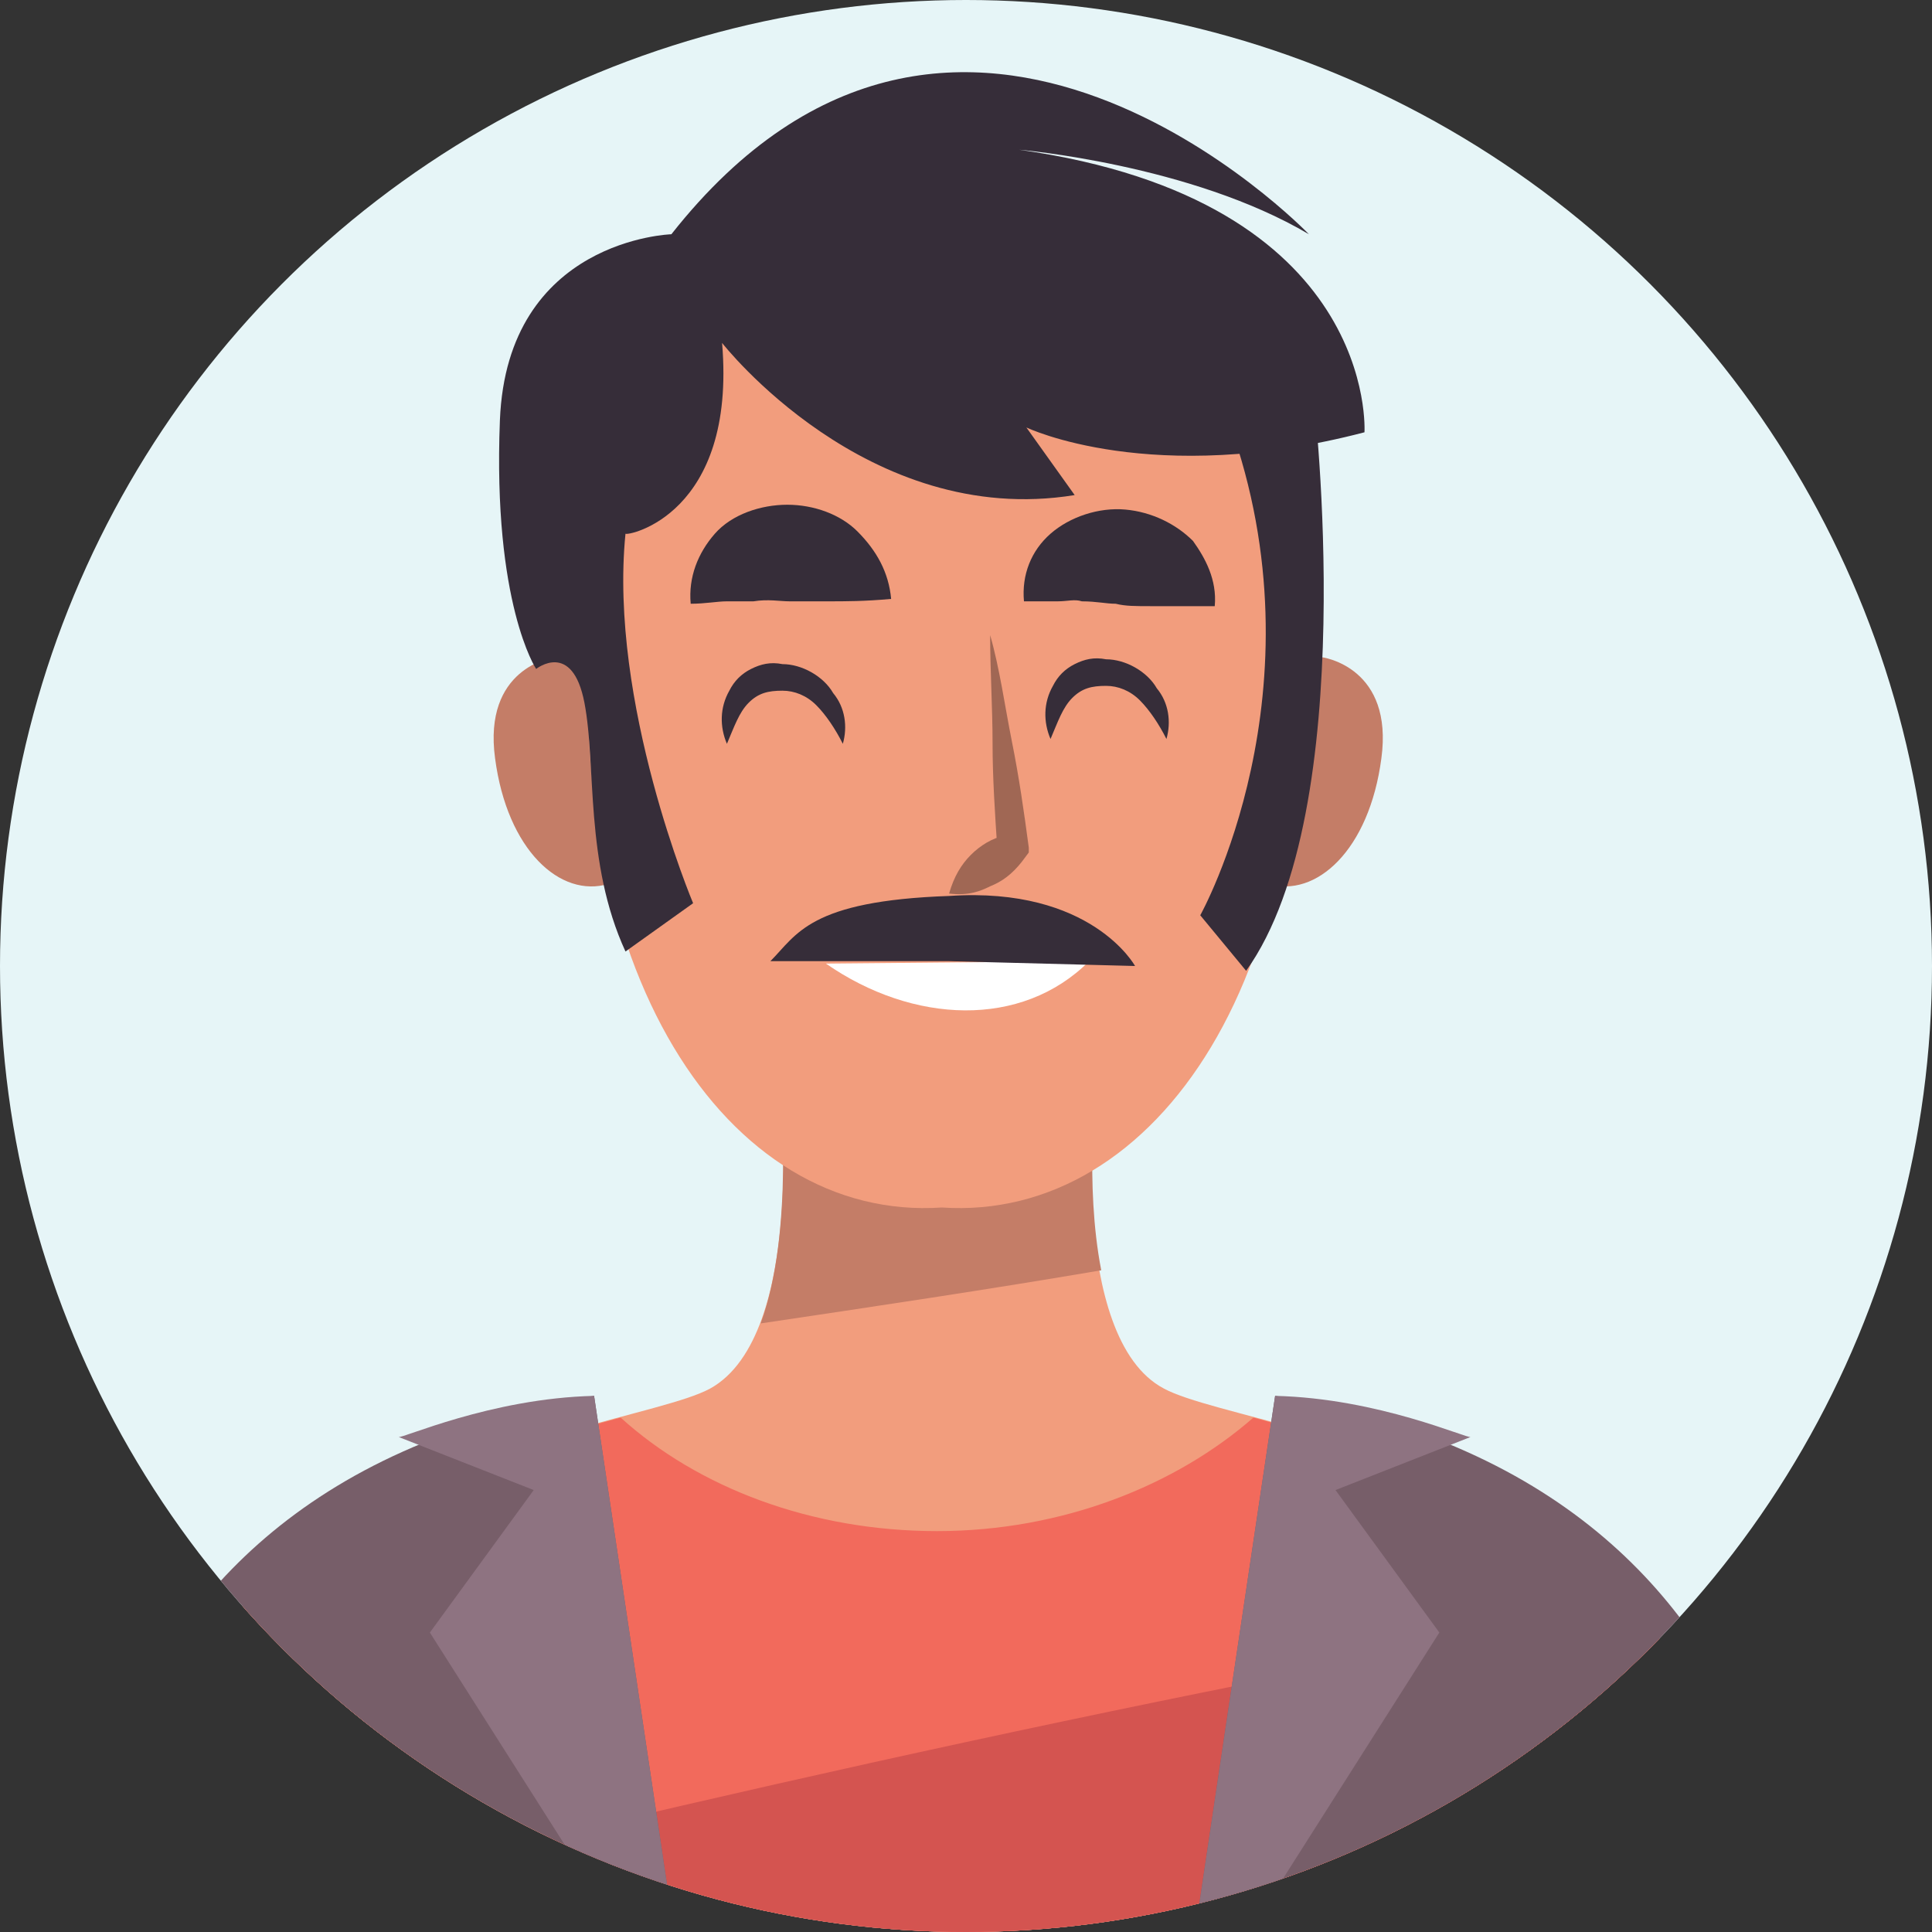
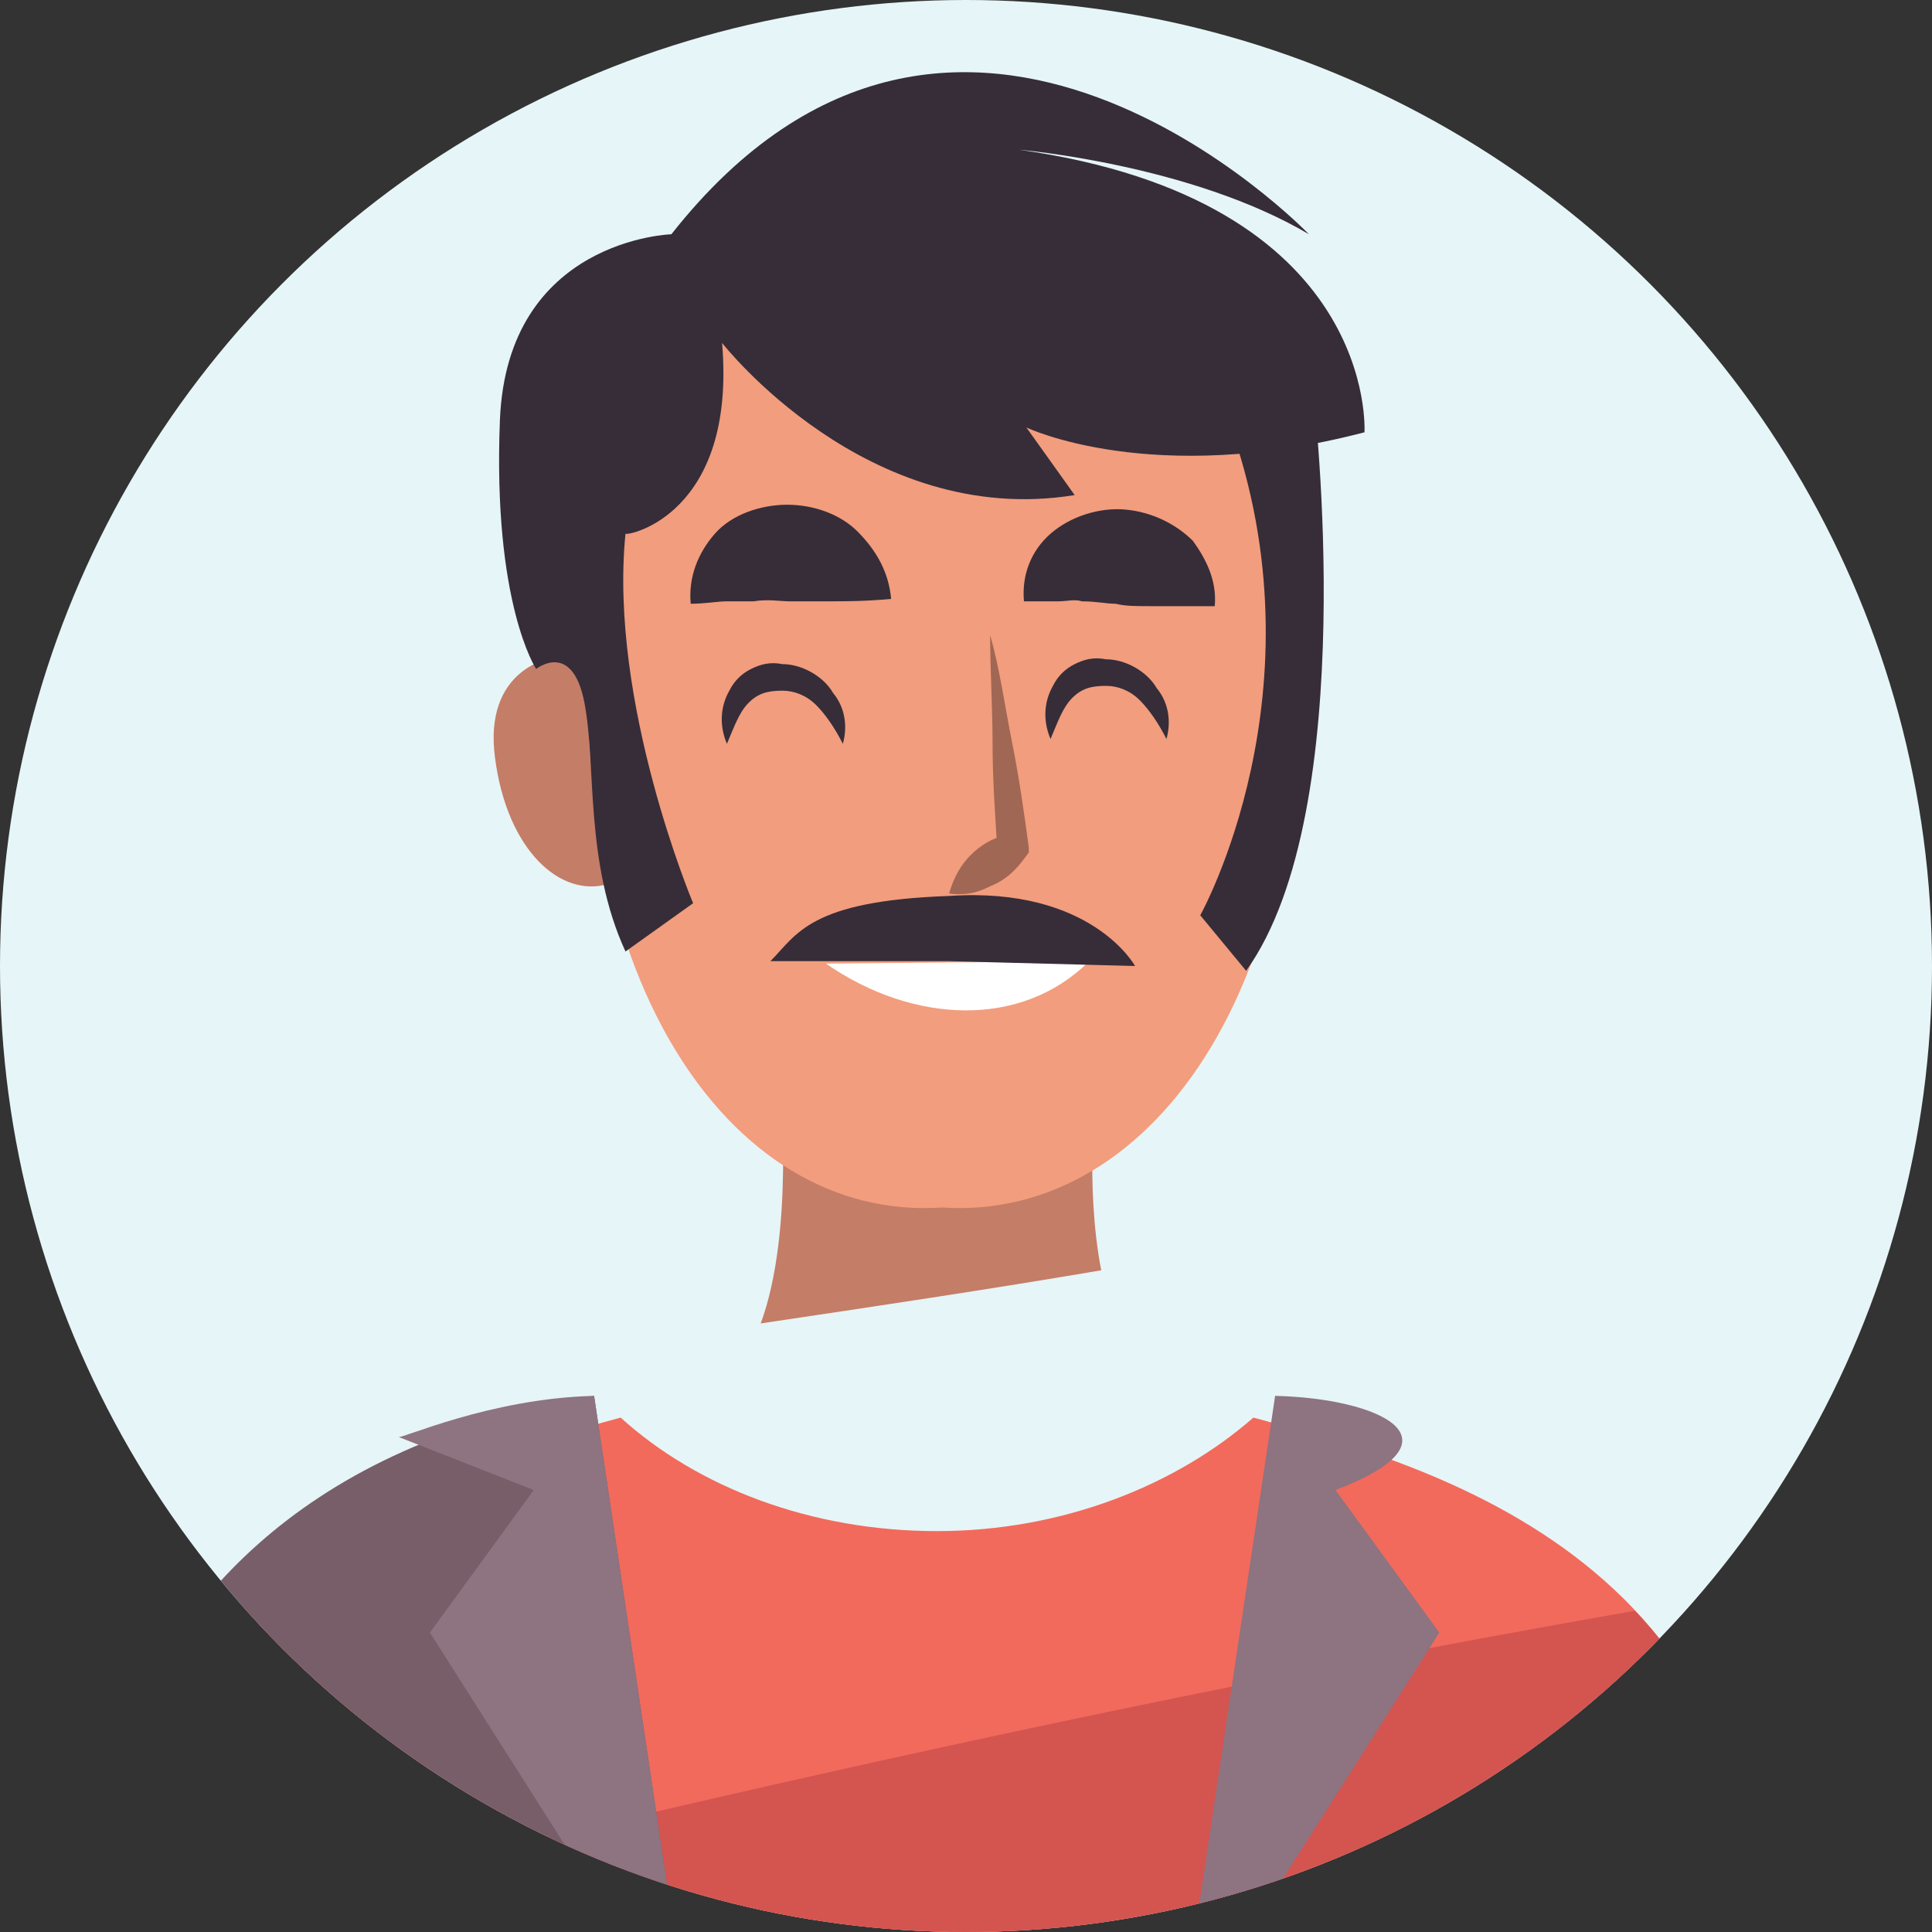
<svg xmlns="http://www.w3.org/2000/svg" xmlns:xlink="http://www.w3.org/1999/xlink" version="1.1" id="Layer_1" x="0px" y="0px" viewBox="0 0 80 80" style="enable-background:new 0 0 80 80;" xml:space="preserve">
  <rect x="0" y="0" width="80" height="80" fill="#333333" stroke="none" />
  <style type="text/css">
	.st0{clip-path:url(#SVGID_2_);fill:#E6F5F7;}
	.st1{clip-path:url(#SVGID_2_);}
	.st2{fill:#F29D7D;}
	.st3{fill:#C47D67;}
	.st4{fill:#F26A5C;}
	.st5{fill:#D45450;}
	.st6{fill:#775E69;}
	.st7{fill:#8E7381;}
	.st8{fill:#A06754;}
	.st9{fill:#FFFFFF;}
	.st10{fill:#362D39;}
</style>
  <g>
    <defs>
      <circle id="SVGID_1_" cx="40" cy="40" r="40" />
    </defs>
    <clipPath id="SVGID_2_">
      <use xlink:href="#SVGID_1_" style="overflow:visible;" />
    </clipPath>
    <circle class="st0" cx="40" cy="40" r="40" />
    <g class="st1">
      <g>
        <g>
-           <path class="st2" d="M48.2,57.5C44.2,55.4,45.3,45,45.3,45l-5.9,0.4V45l-0.6,0.2L38.2,45v0.4L32.3,45c0,0,1.1,10.3-2.9,12.5      c-3.9,2.1-27.1,3.2-24.6,27.1h33.3h1.3h33.3C75.3,60.7,52.1,59.6,48.2,57.5z" />
          <path class="st3" d="M31.5,54.8c4.7-0.7,9.4-1.4,14.1-2.2c-0.7-3.6-0.2-7.7-0.2-7.7l-5.9,0.4V45l-0.6,0.2L38.2,45v0.4L32.3,45      C32.3,45,32.9,51,31.5,54.8z" />
        </g>
        <g>
          <g>
            <path class="st4" d="M51.9,58.7c-3.2,2.8-7.9,4.7-13.1,4.7c-5.2,0-9.9-1.8-13.1-4.7C18,60.8,2.8,65,4.8,84.6h33.3h1.3h33.3       C74.8,65,59.7,60.8,51.9,58.7z" />
            <path class="st5" d="M4.7,80.5c0,1.3,0,2.6,0.2,4.1h67.9c0.9-8.5-1.5-14.1-5.1-17.9C46.5,70.4,25.5,75.2,4.7,80.5z" />
          </g>
          <g>
            <g>
              <path class="st6" d="M24.6,57.8l4,26.8H3.1C3.1,84.6,0.3,61.8,24.6,57.8z" />
              <path class="st7" d="M24.6,57.8l4,26.8l-10.8-17l4.3-5.9l-5.6-2.2C16.6,59.6,20.3,57.9,24.6,57.8z" />
            </g>
            <g>
-               <path class="st6" d="M52.8,57.8l-4,26.8h25.6C74.4,84.6,77.1,61.8,52.8,57.8z" />
-               <path class="st7" d="M52.8,57.8l-4,26.8l10.8-17l-4.3-5.9l5.6-2.2C60.8,59.6,57.1,57.9,52.8,57.8z" />
+               <path class="st7" d="M52.8,57.8l-4,26.8l10.8-17l-4.3-5.9C60.8,59.6,57.1,57.9,52.8,57.8z" />
            </g>
          </g>
        </g>
      </g>
      <g>
        <g>
          <path class="st3" d="M27.3,29.9c-1.2-3.6-3.9-2.8-4.2-2.7c-0.3,0-3.1,0.5-2.6,4.2c0.5,3.8,2.7,5.8,4.7,5.2      C27.4,36.2,28.5,33.5,27.3,29.9z" />
-           <path class="st3" d="M50.4,29.9c1.2-3.6,3.9-2.8,4.2-2.7c0.3,0,3.1,0.5,2.6,4.2c-0.5,3.8-2.7,5.8-4.7,5.2      C50.3,36.2,49.2,33.5,50.4,29.9z" />
          <path class="st2" d="M24.5,24.4C26,8.7,37.9,9.6,39,9.7c1.1-0.1,13.1-1,14.5,14.7C55,40.2,47.9,50.6,39,50      C30.1,50.6,23.1,40.2,24.5,24.4z" />
        </g>
        <g>
          <g>
            <path class="st8" d="M39.3,37c0.2-0.7,0.5-1.2,0.9-1.6c0.4-0.4,0.9-0.7,1.4-0.8l-0.3,0.6c-0.1-1.5-0.2-3-0.2-4.4       c0-1.5-0.1-3-0.1-4.5c0.4,1.4,0.6,2.9,0.9,4.4c0.3,1.5,0.5,2.9,0.7,4.4l0,0.2l-0.3,0.4c-0.4,0.5-0.8,0.8-1.3,1       C40.6,36.9,40.1,37.1,39.3,37z" />
          </g>
          <path class="st9" d="M45.1,39.8c-2.8,2.8-7.3,2.6-10.9,0.1" />
          <g>
            <path class="st10" d="M50.3,25.1c-1.1,0-1.9,0-2.6,0c-0.7,0-1.1,0-1.5-0.1c-0.4,0-0.8-0.1-1.4-0.1c-0.3-0.1-0.6,0-1,0       c-0.4,0-0.8,0-1.4,0c-0.1-1.1,0.3-2.1,1.1-2.8c0.8-0.7,2-1.1,3.1-1c1.1,0.1,2.1,0.6,2.8,1.3C49.9,23.1,50.4,24,50.3,25.1z" />
          </g>
          <g>
            <path class="st10" d="M36.9,24.8c-1.1,0.1-1.9,0.1-2.6,0.1l-1.6,0c-0.4,0-0.9-0.1-1.5,0c-0.3,0-0.7,0-1.1,0       c-0.4,0-0.9,0.1-1.5,0.1c-0.1-1.1,0.3-2.1,1-2.9c0.7-0.8,1.9-1.2,3-1.2c1.1,0,2.2,0.4,2.9,1.1C36.3,22.8,36.8,23.7,36.9,24.8z" />
          </g>
          <g>
            <path class="st10" d="M34.9,30.8c-0.3-0.6-0.7-1.2-1.1-1.6c-0.4-0.4-0.9-0.6-1.4-0.6c-0.6,0-1,0.1-1.4,0.5       c-0.4,0.4-0.6,1-0.9,1.7c-0.3-0.7-0.3-1.5,0.1-2.2c0.2-0.4,0.5-0.7,0.9-0.9c0.4-0.2,0.8-0.3,1.3-0.2c0.8,0,1.7,0.5,2.1,1.2       C35,29.3,35.1,30.1,34.9,30.8z" />
          </g>
          <g>
            <path class="st10" d="M48.3,30.6c-0.3-0.6-0.7-1.2-1.1-1.6c-0.4-0.4-0.9-0.6-1.4-0.6c-0.6,0-1,0.1-1.4,0.5       c-0.4,0.4-0.6,1-0.9,1.7c-0.3-0.7-0.3-1.5,0.1-2.2c0.2-0.4,0.5-0.7,0.9-0.9c0.4-0.2,0.8-0.3,1.3-0.2c0.8,0,1.7,0.5,2.1,1.2       C48.4,29.1,48.5,29.9,48.3,30.6z" />
          </g>
          <path class="st10" d="M31.9,39.8h7.4l7.7,0.2c0,0-1.8-3.3-7.7-2.9C33.5,37.3,33,38.7,31.9,39.8z" />
        </g>
        <g>
          <path class="st10" d="M29.9,14.2c0,0,6,7.7,14.6,6.3l-2-2.8c0,0,5.2,2.5,14,0.2c0,0,0.6-9.6-14.3-11.7c0,0,7.1,0.6,12,3.5      c0,0-14.5-15.1-26.4,0c0,0-6.8,0.2-7.1,7.7c-0.3,7.6,1.5,10.3,1.5,10.3s1.5-1.2,2,1.4c0.5,2.6,0,6.6,1.7,10.3l2.8-2      c0,0-3.5-8.3-2.8-15.3C26,22.2,30.5,21.3,29.9,14.2z" />
          <path class="st10" d="M54.4,16.5c0,0,2,17-2.8,23.7l-1.9-2.3c0,0,5.2-9.3,1.2-20.4L54.4,16.5z" />
        </g>
      </g>
    </g>
  </g>
</svg>